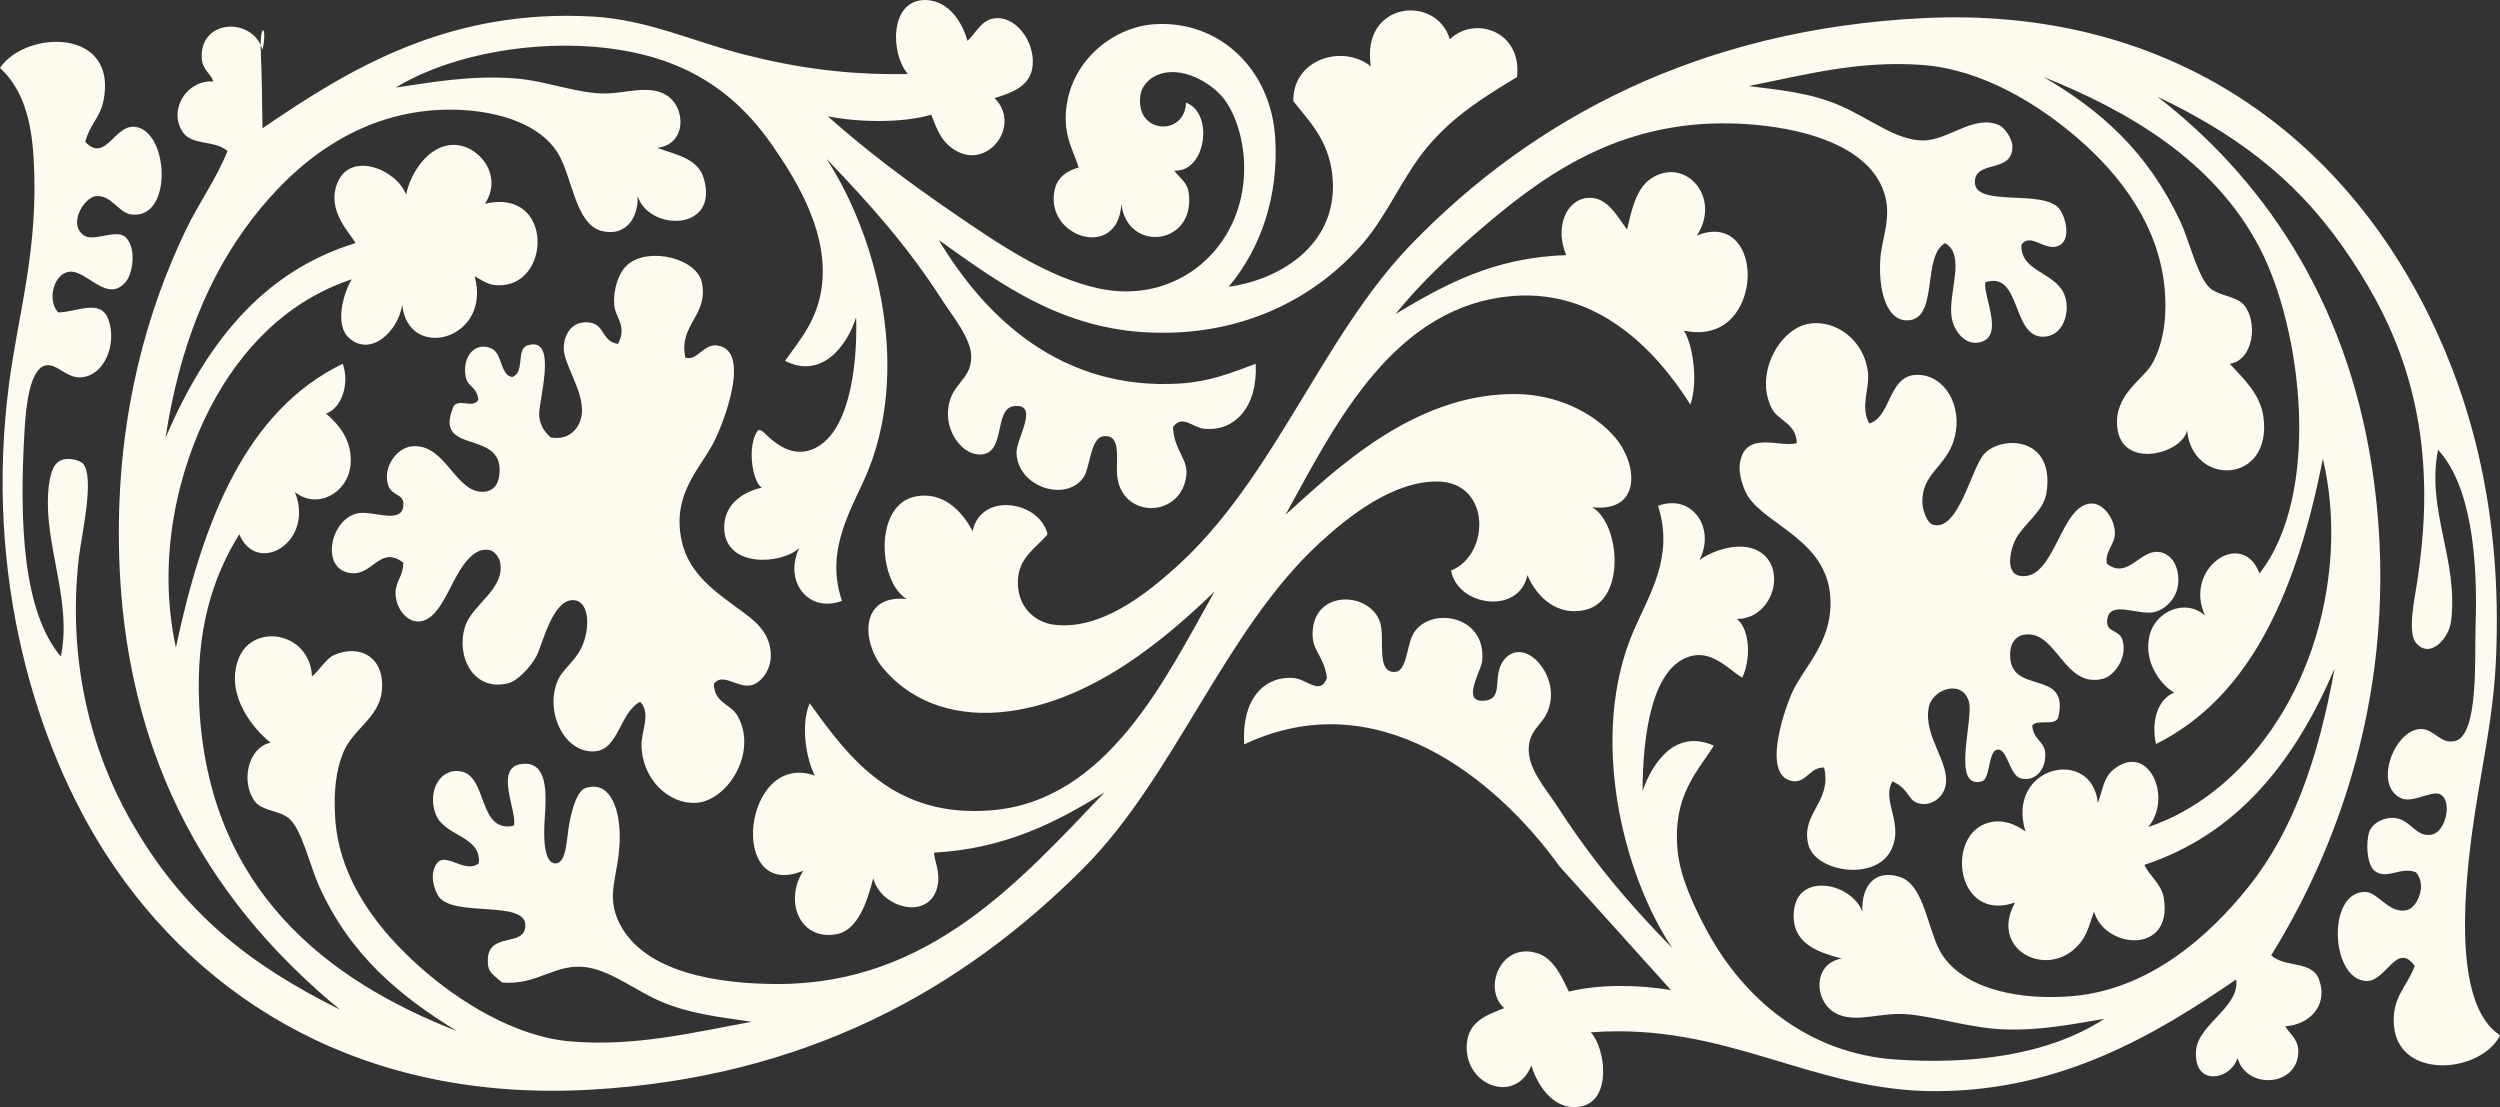
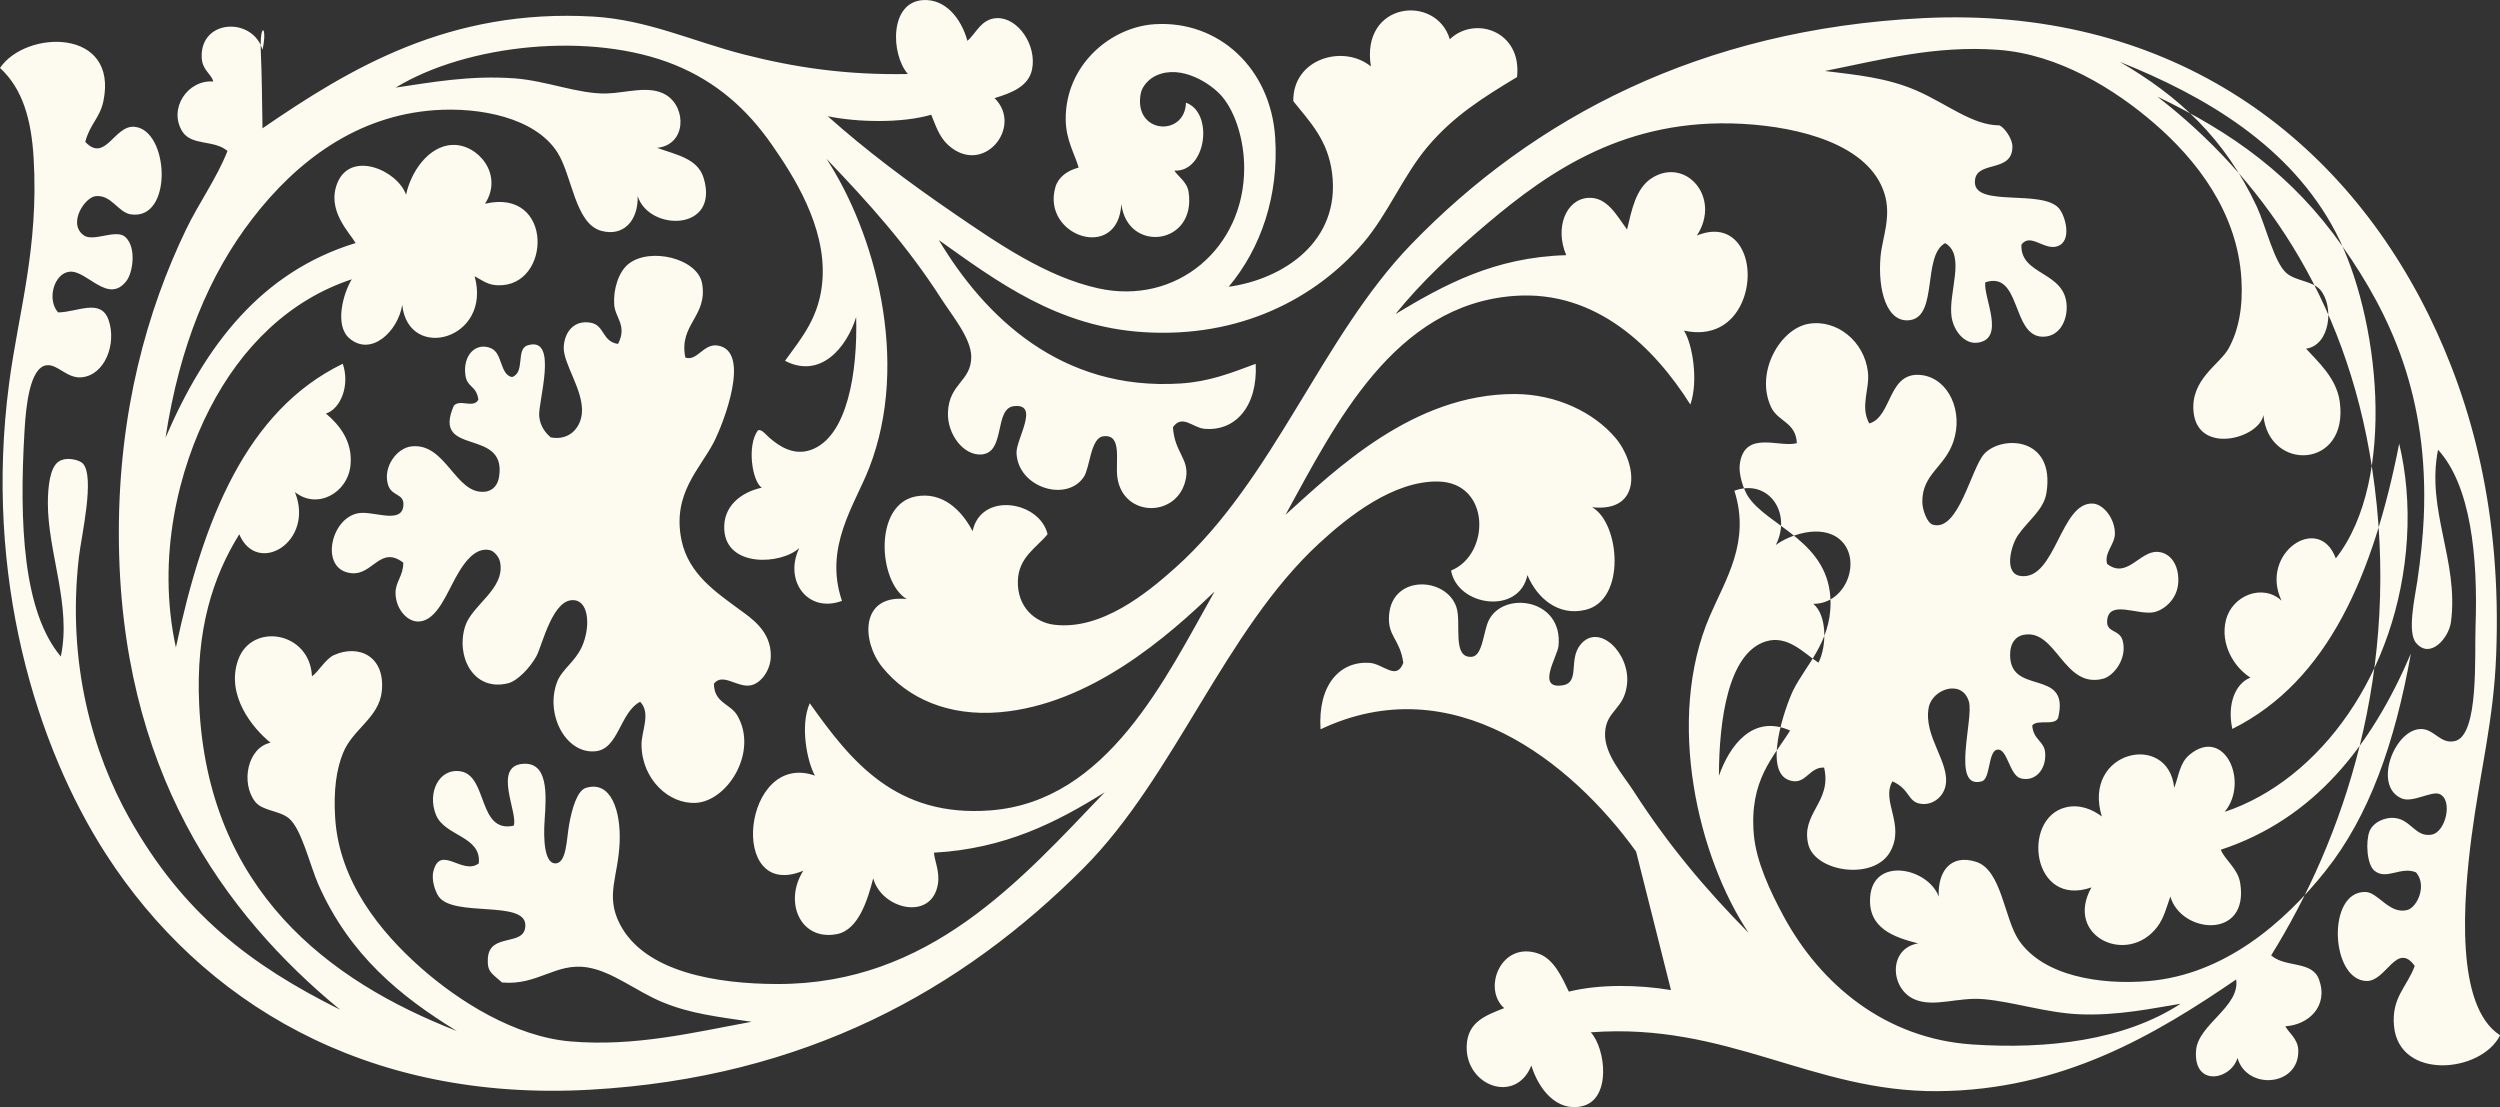
<svg xmlns="http://www.w3.org/2000/svg" version="1.1" x="0px" y="0px" width="2800px" height="1240px" viewBox="0 0 2800 1240" style="enable-background:new 0 0 2800 1240;" xml:space="preserve">
  <rect x="0" y="0" width="2800" height="1240" fill="#333333" stroke="none" />
  <style type="text/css">
	.st0{fill:#3C5A97;}
	.st1{fill:#1D1D1B;}
	.st2{fill:#CAC034;}
	.st3{fill:#8187B1;}
	.st4{fill:#6C7376;}
	.st5{fill:#1D1D1B;stroke:#1D1D1B;stroke-width:0.293;stroke-miterlimit:10;}
	.st6{fill:#B1B2B3;}
	.st7{fill:#575756;}
	.st8{fill:#5C6E52;}
	.st9{fill:#8288B2;}
	.st10{opacity:0.5;fill:#B1B2B3;}
	.st11{fill:#FDFAF0;}
	.st12{opacity:0.5;fill:url(#linie_1_);}
	.st13{fill:#FFFEF5;}
</style>
  <g id="facebook_x5F_icon_x40_2x">
</g>
  <g id="logo_x5F_gutvonbeiden_x40_2x">
</g>
  <g id="nav_x5F_sub_x5F_logo_x40_2x">
</g>
  <g id="nav01_x5F_wein_x40_2x">
</g>
  <g id="nav02_x5F_gut_x40_2x">
</g>
  <g id="nav03_x5F_hier_x40_2x">
</g>
  <g id="navicon_x5F_left_x40_2x">
</g>
  <g id="navicon_x5F_right_x40_2x">
</g>
  <g id="navicon_x5F_close_x40_2x">
</g>
  <g id="bg_x5F_muster_x40_2x">
-     <path id="muster" class="st11" d="M2043,859.7c-15.8-0.8-19.9,17.2-34.8,15.2c-37.3-5.1-7.5-86.1,0-101.4c13.7-28,42-53.5,42-98   c0.1-69.6-71-85.8-92.7-120c-3.9-6.2-11-23.6-8.7-37.2c6.1-36.8,44.8-16.5,63.7-22c-1.3-23.9-21.1-23.6-29-40.6   c-18-38.8,10.4-87.5,42-93c31.5-5.5,62.7,19.5,66.6,54.1c2.2,19.1-9.1,38.4,1.5,57.5c26.2-7.6,20.4-59.6,59.4-54.1   c29.5,4.2,46.2,40.6,34.8,74.4c-9.8,28.9-35.1,36.3-34.8,67.6c0.1,9.3,5.5,23.5,11.6,25.4c29,8.8,43.1-63.6,57.9-79.4   c19.7-21,79.7-19.2,69.5,44c-3,18.8-20.2,30.4-31.9,47.3c-7.7,11.1-16.4,43,2.9,45.6c39.3,5.4,44.5-83.2,81.1-81.1   c11.9,0.7,24.8,17.1,24.6,33.8c-0.1,12-12.3,21.4-8.7,33.8c22.3,17.3,36.5-14.7,56.5-13.5c14.4,0.8,24.1,14.7,23.2,33.8   c-1,20.2-17,31.7-27.5,33.8c-17.9,3.5-49.5-13.9-52.1,8.4c-1.8,15.4,13.9,10,17.4,23.7c5.2,20.5-10.6,39.3-21.7,42.3   c-44.7,12.1-52.6-56.8-89.8-49c-9.5,2-13.8,10.3-14.5,18.6c-4,52,67.9,16.2,53.6,74.4c-4.1,9.3-23.3,1-29,8.5   c1.3,16.3,13.5,17.3,14.5,30.4c1.5,19.3-11.7,33.1-27.5,28.7c-12.6-3.5-14.8-33.9-26.1-32.1c-10.6,1.6-7.4,32.7-17.4,35.5   c-35,9.7-8.5-70.4-14.5-89.6c-7.8-25.3-40.9-13.7-44.9,6.8c-6.3,32.4,24.3,61.8,18.8,87.9c-2.5,11.9-13.1,20.5-24.6,20.3   c-18.5-0.4-13.6-15.9-34.8-25.4c-13.2,22.2,14.9,48.8-2.9,79.4c-18.6,31.9-83.3,22.1-91.3-8.4   C2016.4,910.7,2052.1,898.6,2043,859.7 M717,786c12.5,13.1,1.1,32.8,1.5,49c0.7,37.9,30.6,65.8,60.8,64.2   c35.7-1.9,70.3-57.3,46.4-98c-7.7-13.1-26-13.8-26.1-35.5c10.1-12.9,26.5,5.4,42,1.7c10.5-2.5,21.3-16.1,21.7-32.1   c0.8-28.7-22.9-43.6-34.8-52.4c-25.6-19-57.2-39.5-65.2-77.8c-10.8-52.2,20.8-79.9,36.2-109.9c10.6-20.6,42.5-102.2,4.3-108.2   c-15.9-2.5-22.9,17.9-36.2,13.5c-7.7-37.2,25.1-45.8,18.8-82.8c-4.8-28.3-58.6-41.3-82.6-22c-11.2,9-17.1,28.8-15.9,45.6   c1,14.5,14.9,23.3,4.3,43.9c-18.1-2.7-14.8-20.7-30.4-23.7c-19.2-3.6-29.6,10.8-30.4,27c-1,18.7,22.6,48.7,20.3,74.4   c-1.5,16.5-14.2,30.8-34.8,27c-5.1-4.3-11.8-11.6-13-23.7c-1.6-15.3,22.3-90.5-13-79.4c-13.4,4.2-2.4,30.4-17.4,35.5   c-13.5-2.4-10.6-26.4-23.2-32.1c-16.9-7.6-32.4,7.4-29,30.4c2.1,13.8,12.2,10.9,14.5,27c-5.5,10.3-20.6-1.1-27.5,6.8   c-25.4,57.9,59.3,23.5,50.7,79.4c-1.2,8.1-5.8,15.8-15.9,16.9c-33.3,3.5-43.6-55.5-82.6-50.7c-15.7,1.9-31.6,22.3-26.1,42.3   c3.9,14.2,18.4,9.7,17.4,23.7c-1.4,20.1-28.9,8-46.4,8.4c-34.5,0.8-49.3,64.2-11.6,67.6c23.8,2.2,32.2-31.5,57.9-11.8   c0,14.9-8.7,21.1-8.7,33.8c0.1,17.9,12.7,31.7,24.6,32.1c18.4,0.6,29.3-23.4,39.1-42.3c8.7-16.7,23.3-43.5,43.4-37.2   c1.6,0.5,8.7,5.4,10.1,13.5c5.4,29.6-31.3,47.2-39.1,71c-10.9,33.1,8.5,73.8,47.8,64.2c10.8-2.6,25-17.8,31.9-30.4   c6.7-12.3,18.5-66.9,43.5-62.5c15.7,2.7,16.9,31.5,7.2,52.4c-7.8,16.8-22.2,25-27.5,38.9c-13.7,35.6,9.1,80.2,42,77.8   C693,839.9,693.9,797.9,717,786 M1871.5,1108.9c-36.2-6.1-80-6.8-114.4,1.7c-7.1-14.8-16.3-36-33.3-42.3   c-42.5-15.5-64,39-39.1,60.8c-20.3,8-41.1,15.2-42,42.3c-1.6,45,55.1,65.7,72.4,22c8.2,26.6,28.4,51.9,56.5,45.6   c33.6-7.4,26.8-64.7,10.1-82.8c153.1-11.5,248,66.8,388.2,65.9c139.8-0.9,244.4-63.4,334.6-125.1c4.6,30.5-42.6,50.3-44.9,79.4   c-3.3,41.4,39,33.4,46.4,8.5c10.4,36.5,69.1,32.1,68.1-8.5c-0.3-13-11.2-20.2-14.5-27c25.8-1.5,48.6-22.3,37.7-52.4   c-7.9-21.5-37.7-12.8-53.6-27c79.6-128.3,147.7-318,113-546c-29.6-194.4-127.4-328.5-240.5-415.8c83.9,40.1,151.6,88.4,207.1,167.3   c54.3,77.2,97.2,168.8,91.3,304.3c-1,22.2-3.4,44.9-7.2,71c-2.7,18.2-11.6,57.3-1.4,69.3c15.8,18.6,36.7-5.4,39.1-23.7   c8.9-68.6-28-125-14.5-192.7c36.6,40,44.8,119.7,42,197.8c-1.2,32.9,4,122.3-23.2,128.5c-16.2,3.7-22.8-13.4-37.7-13.5   c-29.9-0.2-54.6,64.1-21.7,77.8c12.1,5,33.1-8.5,42-5.1c15.6,6.1,7.5,42.9-8.7,45.6c-17.8,3.1-22.9-16.4-40.6-18.6   c-11.7-1.5-25.2,5-29,15.2c-4.1,11.2-3.1,36.7,5.8,43.9c13.3,10.8,29.4-5.3,46.4,1.7c12.6,14.3,1.6,39.4-10.1,42.3   c-19.9,4.8-32.2-19.9-46.4-20.3c-44-1.2-39.2,99.5,1.5,99.7c21.7,0.1,33.5-44.6,53.6-16.9c-8.5,23.5-26.3,35.2-23.2,67.6   c6,60.8,97.5,52.5,118.8,10.1c-50.7-32.5-41.2-151.6-31.9-223.1c9.5-72.6,24.7-129.4,27.5-202.8c6.2-158.5-26.8-281.5-75.3-380.3   C2617.6,144.2,2422.1,7.1,2154,20.3c-249.5,12.3-436.6,111.8-573.6,253.5c-100.3,103.8-153.4,262.9-263.6,361.7   c-32.3,29-83.6,70.7-136.2,64.2c-21.2-2.6-41.4-19.6-40.6-49c0.7-26.6,20.7-37,33.3-52.4c-9-37.4-74.7-47.8-84-3.4   c-12.3-23.7-34-44.6-63.7-38.9c-47.6,9.2-41.8,96.2-10.1,114.9c-52.7-5.4-50.4,47.6-27.5,76.1c28.4,35.3,74.4,55.6,131.8,50.7   c101.9-8.7,188.8-85.4,240.5-135.2c-54.9,97.2-119.8,234.9-250.6,245.1c-106.3,8.3-156.7-55-202.8-120   c-11.2,25.5-2.7,65.8,5.8,81.1c-80.8-28.6-98.4,141.9-13,106.5c-22.2,34.8-3.4,79,37.7,71c24.1-4.7,34.4-38.4,40.6-62.5   c9.2,34.6,65.2,48.3,72.4,6.8c2.4-14.1-3.8-26.8-4.4-35.5c79.3-4.4,137.2-33.8,191.2-67.6c-94.2,98.4-196.3,215-366.5,214.7   c-67.8-0.1-149.1-13.2-176.7-67.6c-16.2-31.9-1.5-52.6,0-91.3c1.4-34.6-9.5-69.4-37.7-60.8c-10,3-15.7,23.7-18.8,40.6   c-3.1,16.9-2.7,44.5-15.9,44c-11.7-0.5-13.2-26.4-11.6-49c2-28.4,4.1-64.9-24.6-62.5c-33.9,2.8-4.6,56-10.1,69.3   c-40.3,8.6-28.8-55.8-59.4-60.9c-24.3-4-37.8,24.2-27.5,49c9.9,23.9,51.2,23.5,47.8,54.1c-18.1,13.8-42.8-21.5-50.7,8.4   c-2.9,10.8,2.7,24.3,5.8,28.7c16.7,23.6,97,3.7,97.1,32.1c0.1,25.1-40.3,7.4-42,37.2c-0.9,15.2,4.2,16.5,15.9,27   c40.3,3.5,59.9-22.6,95.6-16.9c28.1,4.5,54.8,26.8,84,38.9c31.4,13,61.8,16.4,99.9,22c-65.4,12-130.7,28.1-202.8,22   c-62.3-5.3-125.1-44.8-168-82.8c-44.6-39.5-91-95.9-95.6-167.3c-2-31.1,1.4-54.6,8.7-72.7c10.9-27.2,40.3-39.4,43.5-69.3   c4.1-39.3-25.8-53.1-53.6-40.6c-9.4,4.2-18.1,19.7-24.6,23.7c-2.3-50.1-67.4-60.7-82.6-18.6c-14.4,39.9,16.5,77.2,36.2,93   c-25.9,5.6-33.5,44.9-17.4,65.9c8.2,10.7,26.7,9.8,37.7,18.6c14.4,11.6,23.8,52.9,33.3,74.4c35.1,79.3,92.2,125.5,155,164   C367.8,1098.7,232.9,997,223.1,789.4c-4-83.5,15.2-143.3,44.9-191c19.8,47.2,84.8,8.7,62.3-47.3c24.7,20,59.4,1.2,62.3-30.4   c2.4-26.2-11.9-44.3-27.5-57.5c16.7-5.5,27-32,18.8-55.8C275.8,459.9,227.4,582.1,197,725.2c-22.1-101.8,3.5-200.5,37.7-267.1   C270.3,388.7,324,335.9,394,312.8c-10.1,16.5-19.2,51.7-2.9,65.9c24.3,21.3,54.7-7.5,59.4-37.2c6.8,64.2,100.7,39,81.1-32.1   c9.6,5.2,14.8,9.8,26.1,10.1c60.1,2,62.9-109.6-14.5-91.3c21.1-32.5-7.8-66.8-36.2-65.9c-27.6,0.9-47.2,31.3-52.2,55.8   c-9.9-27.7-61.8-49.7-76.8-13.5c-12.7,30.7,13.3,55.6,20.3,67.6c-105.6,32.3-168.4,114.5-212.9,218c15.9-103.8,49-182.6,97.1-245.1   c49.9-64.9,117.1-115.5,204.2-121.7c50.3-3.6,112.7,8.2,137.6,47.3c16.7,26.2,19.6,79.9,49.3,87.9c24.4,6.6,41.3-11.1,40.6-38.9   c12.8,39.8,92,39.7,73.9-20.3c-6.7-22-30.4-25.9-52.1-33.8c32.7-3.4,33.2-44.9,10.1-59.2c-18.5-11.4-44.6-2.3-66.6-1.7   c-31.7,0.8-66.6-14.1-102.8-16.9C526.2,84,481,92.6,443.2,98.1c79.1-48.4,219-63.7,312.9-25.3c46,18.8,80.5,49.1,108.6,89.6   c23.4,33.7,60.5,90.7,56.5,150.4c-2.8,41.8-23,65-42,91.3c39.7,20.6,69.1-14.7,79.7-49c1.7,60.2-9.3,134.2-50.7,148.8   c-19.2,6.8-35.5-4.1-46.3-13.5c-4.1-3.5-8.9-10.2-13-8.4c-12.6,16.6-6.5,57.3,4.3,64.2c-23.1,5-43.7,20.7-42,47.3   c2.6,42.2,63.4,39.1,84,20.3c-17.5,36,9,73.5,47.8,59.2c-20.5-60.2,14.2-107.2,30.4-148.7c46.9-120.3,5.6-265.1-47.8-346.5   c47.2,49.5,89.6,96,128.9,157.2c11.5,17.9,33.1,43.8,33.3,64.2c0.3,28-24.8,29.9-26.1,62.5c-1,24.6,17.5,48.9,37.7,47.3   c27.2-2.1,13.7-51.6,36.2-54.1c29.4-3.3,2.3,37,2.9,52.4c1.5,38.9,56.1,55.6,75.3,27c7-10.4,7.5-43.6,21.7-45.6   c21.8-3.1,13.6,27.8,15.9,45.6c6,45.9,68.3,46.2,76.8,1.7c4.2-22.1-12.7-28.8-14.5-57.5c10.3-14.8,22.2,0.4,34.8,1.7   c35.1,3.5,60.3-25.2,57.9-72.7c-27.8,10.3-51.7,19.9-84,22c-134.1,8.7-219.5-74.8-270.9-160.6c65.4,46.5,132.5,96.9,228.9,103.1   c108.4,7,193.2-37.8,246.3-99.7c27.7-32.3,44.8-75.5,72.4-108.2c28.8-34,60.9-54.2,100-77.8c5.7-52-47.8-68.9-75.3-42.3   c-15.1-50.9-100.1-42.3-88.4,30.4c-30.9-25.2-87.6-8.7-86.9,38.9c19,23.7,38.9,43.8,43.5,81.1c9.4,76.7-55.4,118.4-115.9,126.8   c36.3-43.1,56.4-102.5,52.1-167.3c-5.1-77.5-63.3-131.1-134.7-126.8c-49.3,3-100.3,45.5-99.9,106.5c0.1,23.2,10.1,38.7,14.5,54.1   c-12.9,3.4-22.8,10.7-26.1,22c-15.7,55.1,70.7,83.9,73.9,18.6c6.5,55.7,84.6,46.8,75.3-13.5c-1.7-11.2-12.2-17.5-15.9-23.7   c35.7,1.9,44.5-64.7,13-76.1c-1.1,38.9-59.1,35-50.7-10.1c1.6-8.7,9.6-16.8,17.4-20.3c28.3-12.9,61.9,9.4,73.9,23.7   c15.4,18.4,24.5,49.7,24.6,79.4c0.4,89.9-75.5,154.8-163.7,135.2c-58.5-13-113.2-51-162.2-84.5c-50.5-34.6-97.6-69.9-140.5-108.2   c34.2,7,83.6,7.8,115.9-1.7c5,12.2,8.9,24.7,18.8,33.8c39.3,35.9,84.8-20.3,52.1-52.4c18.8-5.7,38.1-13,42-32.1   c5.5-26.8-15.3-58-39.1-57.5c-17.9,0.4-24,17.9-33.3,25.4c-7.1-25.6-24.9-46.9-49.3-45.6c-38.1,1.9-36.7,60.4-17.4,82.8   c-69.1,1.3-126.6-7.3-184-22c-56-14.3-107.5-38.7-168-42.3C503.3,9.2,392.1,76.4,294,143.7c-0.6-35.2-0.6-55.7-1.9-86.2   c-1.4-34.2,7.8-28.1,1.9-1.7c-10.7-36.9-69.8-34.8-68.1,8.5c0.6,14.6,10.6,17.9,13,27c-28.7-2.2-50.5,30.3-34.8,55.8   c10.3,16.6,35.7,9.1,50.7,22c-12.4,31.2-31.7,57.5-46.4,87.9c-43.4,90-75.6,203.8-75.3,341.4c0.5,264.8,118,425.5,247.7,532.4   c-100.5-50-176-107.7-236.1-214.7C104.7,844.7,74.5,744,88.4,623.8c2.7-23.6,18.3-89.9,4.3-104.8c-3.5-3.7-18.6-8.2-27.5-1.7   c-9.2,6.7-11.5,27.4-11.6,45.6c-0.2,55.8,26.7,115.2,14.5,172.4c-42.2-50.2-46.8-148.7-40.6-253.5c1.6-27.5,6-70.3,24.6-72.7   c12.4-1.6,22.7,14.9,39.1,13.5c26.3-2.3,39.7-37.6,30.4-64.2c-8.6-24.8-35-8.7-56.5-8.5c-13-14.4-4.5-44.1,13-45.6   c19.6-1.7,43,37.3,63.7,10.1c6.8-8.9,11.5-37.2-1.5-49c-10.2-9.3-35.6,5.8-46.3-1.7c-18.5-12.9,0.6-42.5,13-44   c17.5-2,25.3,18,39.1,20.3c48.2,7.9,43.6-94.7,4.4-98c-22.5-1.9-32.6,40.8-55,16.9c5.3-20.3,16.3-26.5,20.3-45.6   C132.8,31.1,29.1,33.2,0,76.1c25.7,23.6,35.2,58.5,37.7,101.4c5.8,100.6-17,172.1-27.5,251.9c-28.6,216.8,30.9,407,108.6,527.4   c106.8,165.3,290.2,277.7,541.7,263.7c241.4-13.4,417.3-111.9,553.3-248.5c101.8-102.3,157.8-265.8,263.6-363.4   c32.9-30.4,83.3-70.2,133.3-69.3c59,1.1,58.7,81.8,14.5,99.7c7.1,40.2,76.3,50,85.5,5.1c10.7,25.5,34.2,46.4,65.2,38.9   c45.9-11.1,38.2-97.7,7.2-114.9c56.2,6.1,50.9-48.6,26.1-77.8c-24.1-28.4-66.1-49-113-49c-113.6,0-200.6,85.1-256.4,135.2   c55.7-101.2,121.1-235.3,256.4-245.1c92.4-6.7,157.3,58.8,197,121.7c9.4-26.9,2.1-68.8-7.2-82.8c31.4,6.9,54.3-6.8,65.2-32.1   c17.3-40.3-2.3-94.3-50.7-74.4c27.9-42.7-12.8-88.6-50.7-64.2c-17.8,11.5-22.3,35.8-27.5,57.5c-11.5-15.6-22.3-36.8-43.5-35.5   c-25,1.6-37.7,33.6-24.6,64.2c-80.6,2.3-136.7,33.2-191.2,65.9c29.1-36.2,64.5-69,102.8-101.4c69.9-59.1,155.7-118.6,285.4-111.6   c65.1,3.5,142.1,23.3,159.3,77.8c8.4,26.4-2.6,50.5-4.3,71c-3.3,37.3,7,75,33.3,71c31.3-4.8,13.4-72.4,39.1-86.2   c23.6,13.7,3.1,55.7,7.2,82.8c2.5,15.9,14.7,30.6,29,28.7c31.9-4.1,6.5-50.5,8.7-67.6c40.1-13.3,29.4,59.7,63.7,60.9   c18.6,0.6,27.9-16.8,27.5-33.8c-0.8-39.9-52.3-34.2-50.7-69.3c10.2-13.8,25.7,7.1,40.6,1.7c16.4-5.9,8.7-33.8,1.5-42.3   c-18.5-21.6-93.2-1.3-94.2-28.7c-1-26.5,42.2-9.5,42-40.6c0-8.9-8.8-21.1-14.5-23.7c-28.4-13-56.7,16.9-85.5,16.9   c-30.2,0-58.8-24.1-92.7-38.9c-33.5-14.6-67.6-17.6-102.8-22c63.9-12.7,122.9-28.8,194.1-23.7c67.3,4.9,130.2,43.7,175.3,82.8   c46.1,39.9,92.6,98.5,97.1,174.1c1.9,31.9-3.4,57.9-14.5,77.8c-9.9,17.8-42.8,34.4-39.1,71c4.9,48.3,73.6,29.6,78.2,3.4   c5.8,63.9,96.1,60.6,85.5-15.2c-3.7-26.4-24.4-44.5-37.7-59.2c26.7-3.7,31.9-47,15.9-65.9c-8.5-10-27.1-9.7-37.7-18.6   c-13.8-11.6-23.7-53.8-33.3-74.4c-36.4-77.9-88.9-124.7-153.5-162.3c95.8,38.3,191.4,94.3,241.9,191c48.1,92.1,69.7,276.1,0,365.1   c-18.8-51.4-85.9-5.8-60.8,47.3c-21.1-19.5-55.5-5.8-62.3,22c-6.6,26.8,9.2,52.8,27.5,64.2c-16.9,6.6-26.3,29.6-20.3,57.5   c107.6-53.6,158.2-173.8,186.9-319.5c7.5,31.2,11.1,67.8,8.7,106.5c-9.4,150.5-97.9,270.5-204.2,305.9c27.9-33.5-0.3-96-39.1-64.2   c-11.5,9.4-12,23.6-17.4,37.2c-6.6-63.5-103.4-41.6-81.1,32.1c-10.2-7.7-24.8-14.1-40.6-10.1c-49.6,12.3-37.8,112.9,29,89.6   c-30.7,54.8,40.4,88.4,73.9,44c7.4-9.9,9.9-20.9,14.5-33.8c11.9,41.8,88.6,48.8,78.2-15.2c-2.6-16.2-17.2-25.8-21.7-37.2   c104.3-34.4,168.4-115.7,212.9-219.7c-18.1,100.7-46.8,182.1-95.6,243.4c-46.3,58.2-113.5,116.3-198.5,123.4   c-53.7,4.5-117.5-5.5-144.9-45.6c-16.6-24.4-19.3-78.7-47.8-87.9c-28.4-9.2-43.4,10.5-42,38.9c-12.1-32.4-73.1-45-76.8,0   c-2.9,35.6,26.8,45.5,53.6,52.4c-33.6,5.8-31.3,50.6-4.3,62.5c22.2,9.8,48.2-2.7,78.2,0c33.3,3,70.2,15.4,107.2,16.9   c42.8,1.7,80.9-6.6,113-11.8c-63.3,41.2-149.3,51.2-233.2,45.6c-97-6.4-169.9-66.7-211.5-143.7c-14.8-27.3-30.7-61.2-33.3-91.3   c-5.4-61.3,22.3-86.9,40.6-116.6c-42.2-18.8-68.1,17.6-79.7,50.7c0.1-62.5,10.4-137,52.1-150.4c25-8,43.6,13.6,59.4,23.7   c9.8-19.7,9.2-53.6-5.8-65.9c38.2,0.1,55.2-51.5,29-72.7c-20.9-16.9-55.9-4.5-71,6.8c18.4-36-8.3-74.8-46.4-60.8   c18.3,57.2-9.7,98.9-27.5,140.3c-50.1,116.2-12.9,271,43.5,355c-47.7-48.4-89.3-97.4-128.9-158.9c-12.2-18.9-33.4-41.9-31.9-65.9   c1.6-25,21.6-25.4,24.6-54.1c3.6-34.5-31.8-69.1-52.2-44c-13.9,17.1,0.1,42.6-20.3,45.6c-29.4,4.4-5.6-32.3-4.3-43.9   c5.6-53.3-61.9-62.5-78.2-28.7c-5.9,12.2-6.7,39.5-18.8,40.6c-22.8,2-11.3-37.9-17.4-55.8c-11.5-33.7-71.4-36.4-75.3,8.5   c-2.2,24.6,12.1,26.8,15.9,54.1c-7.7,20.4-22.5,1-37.7,0c-32.9-2.3-58.2,24.1-55,74.4c147.9-70,280.9,36.4,353.4,136.9   L1871.5,1108.9z" />
+     <path id="muster" class="st11" d="M2043,859.7c-15.8-0.8-19.9,17.2-34.8,15.2c-37.3-5.1-7.5-86.1,0-101.4c13.7-28,42-53.5,42-98   c0.1-69.6-71-85.8-92.7-120c-3.9-6.2-11-23.6-8.7-37.2c6.1-36.8,44.8-16.5,63.7-22c-1.3-23.9-21.1-23.6-29-40.6   c-18-38.8,10.4-87.5,42-93c31.5-5.5,62.7,19.5,66.6,54.1c2.2,19.1-9.1,38.4,1.5,57.5c26.2-7.6,20.4-59.6,59.4-54.1   c29.5,4.2,46.2,40.6,34.8,74.4c-9.8,28.9-35.1,36.3-34.8,67.6c0.1,9.3,5.5,23.5,11.6,25.4c29,8.8,43.1-63.6,57.9-79.4   c19.7-21,79.7-19.2,69.5,44c-3,18.8-20.2,30.4-31.9,47.3c-7.7,11.1-16.4,43,2.9,45.6c39.3,5.4,44.5-83.2,81.1-81.1   c11.9,0.7,24.8,17.1,24.6,33.8c-0.1,12-12.3,21.4-8.7,33.8c22.3,17.3,36.5-14.7,56.5-13.5c14.4,0.8,24.1,14.7,23.2,33.8   c-1,20.2-17,31.7-27.5,33.8c-17.9,3.5-49.5-13.9-52.1,8.4c-1.8,15.4,13.9,10,17.4,23.7c5.2,20.5-10.6,39.3-21.7,42.3   c-44.7,12.1-52.6-56.8-89.8-49c-9.5,2-13.8,10.3-14.5,18.6c-4,52,67.9,16.2,53.6,74.4c-4.1,9.3-23.3,1-29,8.5   c1.3,16.3,13.5,17.3,14.5,30.4c1.5,19.3-11.7,33.1-27.5,28.7c-12.6-3.5-14.8-33.9-26.1-32.1c-10.6,1.6-7.4,32.7-17.4,35.5   c-35,9.7-8.5-70.4-14.5-89.6c-7.8-25.3-40.9-13.7-44.9,6.8c-6.3,32.4,24.3,61.8,18.8,87.9c-2.5,11.9-13.1,20.5-24.6,20.3   c-18.5-0.4-13.6-15.9-34.8-25.4c-13.2,22.2,14.9,48.8-2.9,79.4c-18.6,31.9-83.3,22.1-91.3-8.4   C2016.4,910.7,2052.1,898.6,2043,859.7 M717,786c12.5,13.1,1.1,32.8,1.5,49c0.7,37.9,30.6,65.8,60.8,64.2   c35.7-1.9,70.3-57.3,46.4-98c-7.7-13.1-26-13.8-26.1-35.5c10.1-12.9,26.5,5.4,42,1.7c10.5-2.5,21.3-16.1,21.7-32.1   c0.8-28.7-22.9-43.6-34.8-52.4c-25.6-19-57.2-39.5-65.2-77.8c-10.8-52.2,20.8-79.9,36.2-109.9c10.6-20.6,42.5-102.2,4.3-108.2   c-15.9-2.5-22.9,17.9-36.2,13.5c-7.7-37.2,25.1-45.8,18.8-82.8c-4.8-28.3-58.6-41.3-82.6-22c-11.2,9-17.1,28.8-15.9,45.6   c1,14.5,14.9,23.3,4.3,43.9c-18.1-2.7-14.8-20.7-30.4-23.7c-19.2-3.6-29.6,10.8-30.4,27c-1,18.7,22.6,48.7,20.3,74.4   c-1.5,16.5-14.2,30.8-34.8,27c-5.1-4.3-11.8-11.6-13-23.7c-1.6-15.3,22.3-90.5-13-79.4c-13.4,4.2-2.4,30.4-17.4,35.5   c-13.5-2.4-10.6-26.4-23.2-32.1c-16.9-7.6-32.4,7.4-29,30.4c2.1,13.8,12.2,10.9,14.5,27c-5.5,10.3-20.6-1.1-27.5,6.8   c-25.4,57.9,59.3,23.5,50.7,79.4c-1.2,8.1-5.8,15.8-15.9,16.9c-33.3,3.5-43.6-55.5-82.6-50.7c-15.7,1.9-31.6,22.3-26.1,42.3   c3.9,14.2,18.4,9.7,17.4,23.7c-1.4,20.1-28.9,8-46.4,8.4c-34.5,0.8-49.3,64.2-11.6,67.6c23.8,2.2,32.2-31.5,57.9-11.8   c0,14.9-8.7,21.1-8.7,33.8c0.1,17.9,12.7,31.7,24.6,32.1c18.4,0.6,29.3-23.4,39.1-42.3c8.7-16.7,23.3-43.5,43.4-37.2   c1.6,0.5,8.7,5.4,10.1,13.5c5.4,29.6-31.3,47.2-39.1,71c-10.9,33.1,8.5,73.8,47.8,64.2c10.8-2.6,25-17.8,31.9-30.4   c6.7-12.3,18.5-66.9,43.5-62.5c15.7,2.7,16.9,31.5,7.2,52.4c-7.8,16.8-22.2,25-27.5,38.9c-13.7,35.6,9.1,80.2,42,77.8   C693,839.9,693.9,797.9,717,786 M1871.5,1108.9c-36.2-6.1-80-6.8-114.4,1.7c-7.1-14.8-16.3-36-33.3-42.3   c-42.5-15.5-64,39-39.1,60.8c-20.3,8-41.1,15.2-42,42.3c-1.6,45,55.1,65.7,72.4,22c8.2,26.6,28.4,51.9,56.5,45.6   c33.6-7.4,26.8-64.7,10.1-82.8c153.1-11.5,248,66.8,388.2,65.9c139.8-0.9,244.4-63.4,334.6-125.1c4.6,30.5-42.6,50.3-44.9,79.4   c-3.3,41.4,39,33.4,46.4,8.5c10.4,36.5,69.1,32.1,68.1-8.5c-0.3-13-11.2-20.2-14.5-27c25.8-1.5,48.6-22.3,37.7-52.4   c-7.9-21.5-37.7-12.8-53.6-27c79.6-128.3,147.7-318,113-546c-29.6-194.4-127.4-328.5-240.5-415.8c83.9,40.1,151.6,88.4,207.1,167.3   c54.3,77.2,97.2,168.8,91.3,304.3c-1,22.2-3.4,44.9-7.2,71c-2.7,18.2-11.6,57.3-1.4,69.3c15.8,18.6,36.7-5.4,39.1-23.7   c8.9-68.6-28-125-14.5-192.7c36.6,40,44.8,119.7,42,197.8c-1.2,32.9,4,122.3-23.2,128.5c-16.2,3.7-22.8-13.4-37.7-13.5   c-29.9-0.2-54.6,64.1-21.7,77.8c12.1,5,33.1-8.5,42-5.1c15.6,6.1,7.5,42.9-8.7,45.6c-17.8,3.1-22.9-16.4-40.6-18.6   c-11.7-1.5-25.2,5-29,15.2c-4.1,11.2-3.1,36.7,5.8,43.9c13.3,10.8,29.4-5.3,46.4,1.7c12.6,14.3,1.6,39.4-10.1,42.3   c-19.9,4.8-32.2-19.9-46.4-20.3c-44-1.2-39.2,99.5,1.5,99.7c21.7,0.1,33.5-44.6,53.6-16.9c-8.5,23.5-26.3,35.2-23.2,67.6   c6,60.8,97.5,52.5,118.8,10.1c-50.7-32.5-41.2-151.6-31.9-223.1c9.5-72.6,24.7-129.4,27.5-202.8c6.2-158.5-26.8-281.5-75.3-380.3   C2617.6,144.2,2422.1,7.1,2154,20.3c-249.5,12.3-436.6,111.8-573.6,253.5c-100.3,103.8-153.4,262.9-263.6,361.7   c-32.3,29-83.6,70.7-136.2,64.2c-21.2-2.6-41.4-19.6-40.6-49c0.7-26.6,20.7-37,33.3-52.4c-9-37.4-74.7-47.8-84-3.4   c-12.3-23.7-34-44.6-63.7-38.9c-47.6,9.2-41.8,96.2-10.1,114.9c-52.7-5.4-50.4,47.6-27.5,76.1c28.4,35.3,74.4,55.6,131.8,50.7   c101.9-8.7,188.8-85.4,240.5-135.2c-54.9,97.2-119.8,234.9-250.6,245.1c-106.3,8.3-156.7-55-202.8-120   c-11.2,25.5-2.7,65.8,5.8,81.1c-80.8-28.6-98.4,141.9-13,106.5c-22.2,34.8-3.4,79,37.7,71c24.1-4.7,34.4-38.4,40.6-62.5   c9.2,34.6,65.2,48.3,72.4,6.8c2.4-14.1-3.8-26.8-4.4-35.5c79.3-4.4,137.2-33.8,191.2-67.6c-94.2,98.4-196.3,215-366.5,214.7   c-67.8-0.1-149.1-13.2-176.7-67.6c-16.2-31.9-1.5-52.6,0-91.3c1.4-34.6-9.5-69.4-37.7-60.8c-10,3-15.7,23.7-18.8,40.6   c-3.1,16.9-2.7,44.5-15.9,44c-11.7-0.5-13.2-26.4-11.6-49c2-28.4,4.1-64.9-24.6-62.5c-33.9,2.8-4.6,56-10.1,69.3   c-40.3,8.6-28.8-55.8-59.4-60.9c-24.3-4-37.8,24.2-27.5,49c9.9,23.9,51.2,23.5,47.8,54.1c-18.1,13.8-42.8-21.5-50.7,8.4   c-2.9,10.8,2.7,24.3,5.8,28.7c16.7,23.6,97,3.7,97.1,32.1c0.1,25.1-40.3,7.4-42,37.2c-0.9,15.2,4.2,16.5,15.9,27   c40.3,3.5,59.9-22.6,95.6-16.9c28.1,4.5,54.8,26.8,84,38.9c31.4,13,61.8,16.4,99.9,22c-65.4,12-130.7,28.1-202.8,22   c-62.3-5.3-125.1-44.8-168-82.8c-44.6-39.5-91-95.9-95.6-167.3c-2-31.1,1.4-54.6,8.7-72.7c10.9-27.2,40.3-39.4,43.5-69.3   c4.1-39.3-25.8-53.1-53.6-40.6c-9.4,4.2-18.1,19.7-24.6,23.7c-2.3-50.1-67.4-60.7-82.6-18.6c-14.4,39.9,16.5,77.2,36.2,93   c-25.9,5.6-33.5,44.9-17.4,65.9c8.2,10.7,26.7,9.8,37.7,18.6c14.4,11.6,23.8,52.9,33.3,74.4c35.1,79.3,92.2,125.5,155,164   C367.8,1098.7,232.9,997,223.1,789.4c-4-83.5,15.2-143.3,44.9-191c19.8,47.2,84.8,8.7,62.3-47.3c24.7,20,59.4,1.2,62.3-30.4   c2.4-26.2-11.9-44.3-27.5-57.5c16.7-5.5,27-32,18.8-55.8C275.8,459.9,227.4,582.1,197,725.2c-22.1-101.8,3.5-200.5,37.7-267.1   C270.3,388.7,324,335.9,394,312.8c-10.1,16.5-19.2,51.7-2.9,65.9c24.3,21.3,54.7-7.5,59.4-37.2c6.8,64.2,100.7,39,81.1-32.1   c9.6,5.2,14.8,9.8,26.1,10.1c60.1,2,62.9-109.6-14.5-91.3c21.1-32.5-7.8-66.8-36.2-65.9c-27.6,0.9-47.2,31.3-52.2,55.8   c-9.9-27.7-61.8-49.7-76.8-13.5c-12.7,30.7,13.3,55.6,20.3,67.6c-105.6,32.3-168.4,114.5-212.9,218c15.9-103.8,49-182.6,97.1-245.1   c49.9-64.9,117.1-115.5,204.2-121.7c50.3-3.6,112.7,8.2,137.6,47.3c16.7,26.2,19.6,79.9,49.3,87.9c24.4,6.6,41.3-11.1,40.6-38.9   c12.8,39.8,92,39.7,73.9-20.3c-6.7-22-30.4-25.9-52.1-33.8c32.7-3.4,33.2-44.9,10.1-59.2c-18.5-11.4-44.6-2.3-66.6-1.7   c-31.7,0.8-66.6-14.1-102.8-16.9C526.2,84,481,92.6,443.2,98.1c79.1-48.4,219-63.7,312.9-25.3c46,18.8,80.5,49.1,108.6,89.6   c23.4,33.7,60.5,90.7,56.5,150.4c-2.8,41.8-23,65-42,91.3c39.7,20.6,69.1-14.7,79.7-49c1.7,60.2-9.3,134.2-50.7,148.8   c-19.2,6.8-35.5-4.1-46.3-13.5c-4.1-3.5-8.9-10.2-13-8.4c-12.6,16.6-6.5,57.3,4.3,64.2c-23.1,5-43.7,20.7-42,47.3   c2.6,42.2,63.4,39.1,84,20.3c-17.5,36,9,73.5,47.8,59.2c-20.5-60.2,14.2-107.2,30.4-148.7c46.9-120.3,5.6-265.1-47.8-346.5   c47.2,49.5,89.6,96,128.9,157.2c11.5,17.9,33.1,43.8,33.3,64.2c0.3,28-24.8,29.9-26.1,62.5c-1,24.6,17.5,48.9,37.7,47.3   c27.2-2.1,13.7-51.6,36.2-54.1c29.4-3.3,2.3,37,2.9,52.4c1.5,38.9,56.1,55.6,75.3,27c7-10.4,7.5-43.6,21.7-45.6   c21.8-3.1,13.6,27.8,15.9,45.6c6,45.9,68.3,46.2,76.8,1.7c4.2-22.1-12.7-28.8-14.5-57.5c10.3-14.8,22.2,0.4,34.8,1.7   c35.1,3.5,60.3-25.2,57.9-72.7c-27.8,10.3-51.7,19.9-84,22c-134.1,8.7-219.5-74.8-270.9-160.6c65.4,46.5,132.5,96.9,228.9,103.1   c108.4,7,193.2-37.8,246.3-99.7c27.7-32.3,44.8-75.5,72.4-108.2c28.8-34,60.9-54.2,100-77.8c5.7-52-47.8-68.9-75.3-42.3   c-15.1-50.9-100.1-42.3-88.4,30.4c-30.9-25.2-87.6-8.7-86.9,38.9c19,23.7,38.9,43.8,43.5,81.1c9.4,76.7-55.4,118.4-115.9,126.8   c36.3-43.1,56.4-102.5,52.1-167.3c-5.1-77.5-63.3-131.1-134.7-126.8c-49.3,3-100.3,45.5-99.9,106.5c0.1,23.2,10.1,38.7,14.5,54.1   c-12.9,3.4-22.8,10.7-26.1,22c-15.7,55.1,70.7,83.9,73.9,18.6c6.5,55.7,84.6,46.8,75.3-13.5c-1.7-11.2-12.2-17.5-15.9-23.7   c35.7,1.9,44.5-64.7,13-76.1c-1.1,38.9-59.1,35-50.7-10.1c1.6-8.7,9.6-16.8,17.4-20.3c28.3-12.9,61.9,9.4,73.9,23.7   c15.4,18.4,24.5,49.7,24.6,79.4c0.4,89.9-75.5,154.8-163.7,135.2c-58.5-13-113.2-51-162.2-84.5c-50.5-34.6-97.6-69.9-140.5-108.2   c34.2,7,83.6,7.8,115.9-1.7c5,12.2,8.9,24.7,18.8,33.8c39.3,35.9,84.8-20.3,52.1-52.4c18.8-5.7,38.1-13,42-32.1   c5.5-26.8-15.3-58-39.1-57.5c-17.9,0.4-24,17.9-33.3,25.4c-7.1-25.6-24.9-46.9-49.3-45.6c-38.1,1.9-36.7,60.4-17.4,82.8   c-69.1,1.3-126.6-7.3-184-22c-56-14.3-107.5-38.7-168-42.3C503.3,9.2,392.1,76.4,294,143.7c-0.6-35.2-0.6-55.7-1.9-86.2   c-1.4-34.2,7.8-28.1,1.9-1.7c-10.7-36.9-69.8-34.8-68.1,8.5c0.6,14.6,10.6,17.9,13,27c-28.7-2.2-50.5,30.3-34.8,55.8   c10.3,16.6,35.7,9.1,50.7,22c-12.4,31.2-31.7,57.5-46.4,87.9c-43.4,90-75.6,203.8-75.3,341.4c0.5,264.8,118,425.5,247.7,532.4   c-100.5-50-176-107.7-236.1-214.7C104.7,844.7,74.5,744,88.4,623.8c2.7-23.6,18.3-89.9,4.3-104.8c-3.5-3.7-18.6-8.2-27.5-1.7   c-9.2,6.7-11.5,27.4-11.6,45.6c-0.2,55.8,26.7,115.2,14.5,172.4c-42.2-50.2-46.8-148.7-40.6-253.5c1.6-27.5,6-70.3,24.6-72.7   c12.4-1.6,22.7,14.9,39.1,13.5c26.3-2.3,39.7-37.6,30.4-64.2c-8.6-24.8-35-8.7-56.5-8.5c-13-14.4-4.5-44.1,13-45.6   c19.6-1.7,43,37.3,63.7,10.1c6.8-8.9,11.5-37.2-1.5-49c-10.2-9.3-35.6,5.8-46.3-1.7c-18.5-12.9,0.6-42.5,13-44   c17.5-2,25.3,18,39.1,20.3c48.2,7.9,43.6-94.7,4.4-98c-22.5-1.9-32.6,40.8-55,16.9c5.3-20.3,16.3-26.5,20.3-45.6   C132.8,31.1,29.1,33.2,0,76.1c25.7,23.6,35.2,58.5,37.7,101.4c5.8,100.6-17,172.1-27.5,251.9c-28.6,216.8,30.9,407,108.6,527.4   c106.8,165.3,290.2,277.7,541.7,263.7c241.4-13.4,417.3-111.9,553.3-248.5c101.8-102.3,157.8-265.8,263.6-363.4   c32.9-30.4,83.3-70.2,133.3-69.3c59,1.1,58.7,81.8,14.5,99.7c7.1,40.2,76.3,50,85.5,5.1c10.7,25.5,34.2,46.4,65.2,38.9   c45.9-11.1,38.2-97.7,7.2-114.9c56.2,6.1,50.9-48.6,26.1-77.8c-24.1-28.4-66.1-49-113-49c-113.6,0-200.6,85.1-256.4,135.2   c55.7-101.2,121.1-235.3,256.4-245.1c92.4-6.7,157.3,58.8,197,121.7c9.4-26.9,2.1-68.8-7.2-82.8c31.4,6.9,54.3-6.8,65.2-32.1   c17.3-40.3-2.3-94.3-50.7-74.4c27.9-42.7-12.8-88.6-50.7-64.2c-17.8,11.5-22.3,35.8-27.5,57.5c-11.5-15.6-22.3-36.8-43.5-35.5   c-25,1.6-37.7,33.6-24.6,64.2c-80.6,2.3-136.7,33.2-191.2,65.9c29.1-36.2,64.5-69,102.8-101.4c69.9-59.1,155.7-118.6,285.4-111.6   c65.1,3.5,142.1,23.3,159.3,77.8c8.4,26.4-2.6,50.5-4.3,71c-3.3,37.3,7,75,33.3,71c31.3-4.8,13.4-72.4,39.1-86.2   c23.6,13.7,3.1,55.7,7.2,82.8c2.5,15.9,14.7,30.6,29,28.7c31.9-4.1,6.5-50.5,8.7-67.6c40.1-13.3,29.4,59.7,63.7,60.9   c18.6,0.6,27.9-16.8,27.5-33.8c-0.8-39.9-52.3-34.2-50.7-69.3c10.2-13.8,25.7,7.1,40.6,1.7c16.4-5.9,8.7-33.8,1.5-42.3   c-18.5-21.6-93.2-1.3-94.2-28.7c-1-26.5,42.2-9.5,42-40.6c0-8.9-8.8-21.1-14.5-23.7c-30.2,0-58.8-24.1-92.7-38.9c-33.5-14.6-67.6-17.6-102.8-22c63.9-12.7,122.9-28.8,194.1-23.7c67.3,4.9,130.2,43.7,175.3,82.8   c46.1,39.9,92.6,98.5,97.1,174.1c1.9,31.9-3.4,57.9-14.5,77.8c-9.9,17.8-42.8,34.4-39.1,71c4.9,48.3,73.6,29.6,78.2,3.4   c5.8,63.9,96.1,60.6,85.5-15.2c-3.7-26.4-24.4-44.5-37.7-59.2c26.7-3.7,31.9-47,15.9-65.9c-8.5-10-27.1-9.7-37.7-18.6   c-13.8-11.6-23.7-53.8-33.3-74.4c-36.4-77.9-88.9-124.7-153.5-162.3c95.8,38.3,191.4,94.3,241.9,191c48.1,92.1,69.7,276.1,0,365.1   c-18.8-51.4-85.9-5.8-60.8,47.3c-21.1-19.5-55.5-5.8-62.3,22c-6.6,26.8,9.2,52.8,27.5,64.2c-16.9,6.6-26.3,29.6-20.3,57.5   c107.6-53.6,158.2-173.8,186.9-319.5c7.5,31.2,11.1,67.8,8.7,106.5c-9.4,150.5-97.9,270.5-204.2,305.9c27.9-33.5-0.3-96-39.1-64.2   c-11.5,9.4-12,23.6-17.4,37.2c-6.6-63.5-103.4-41.6-81.1,32.1c-10.2-7.7-24.8-14.1-40.6-10.1c-49.6,12.3-37.8,112.9,29,89.6   c-30.7,54.8,40.4,88.4,73.9,44c7.4-9.9,9.9-20.9,14.5-33.8c11.9,41.8,88.6,48.8,78.2-15.2c-2.6-16.2-17.2-25.8-21.7-37.2   c104.3-34.4,168.4-115.7,212.9-219.7c-18.1,100.7-46.8,182.1-95.6,243.4c-46.3,58.2-113.5,116.3-198.5,123.4   c-53.7,4.5-117.5-5.5-144.9-45.6c-16.6-24.4-19.3-78.7-47.8-87.9c-28.4-9.2-43.4,10.5-42,38.9c-12.1-32.4-73.1-45-76.8,0   c-2.9,35.6,26.8,45.5,53.6,52.4c-33.6,5.8-31.3,50.6-4.3,62.5c22.2,9.8,48.2-2.7,78.2,0c33.3,3,70.2,15.4,107.2,16.9   c42.8,1.7,80.9-6.6,113-11.8c-63.3,41.2-149.3,51.2-233.2,45.6c-97-6.4-169.9-66.7-211.5-143.7c-14.8-27.3-30.7-61.2-33.3-91.3   c-5.4-61.3,22.3-86.9,40.6-116.6c-42.2-18.8-68.1,17.6-79.7,50.7c0.1-62.5,10.4-137,52.1-150.4c25-8,43.6,13.6,59.4,23.7   c9.8-19.7,9.2-53.6-5.8-65.9c38.2,0.1,55.2-51.5,29-72.7c-20.9-16.9-55.9-4.5-71,6.8c18.4-36-8.3-74.8-46.4-60.8   c18.3,57.2-9.7,98.9-27.5,140.3c-50.1,116.2-12.9,271,43.5,355c-47.7-48.4-89.3-97.4-128.9-158.9c-12.2-18.9-33.4-41.9-31.9-65.9   c1.6-25,21.6-25.4,24.6-54.1c3.6-34.5-31.8-69.1-52.2-44c-13.9,17.1,0.1,42.6-20.3,45.6c-29.4,4.4-5.6-32.3-4.3-43.9   c5.6-53.3-61.9-62.5-78.2-28.7c-5.9,12.2-6.7,39.5-18.8,40.6c-22.8,2-11.3-37.9-17.4-55.8c-11.5-33.7-71.4-36.4-75.3,8.5   c-2.2,24.6,12.1,26.8,15.9,54.1c-7.7,20.4-22.5,1-37.7,0c-32.9-2.3-58.2,24.1-55,74.4c147.9-70,280.9,36.4,353.4,136.9   L1871.5,1108.9z" />
  </g>
  <g id="nav_x5F_linie_x40_2x">
</g>
  <g id="nav_x5F_mobile">
</g>
  <g id="nav_x5F_mobile_x5F_icons">
</g>
</svg>